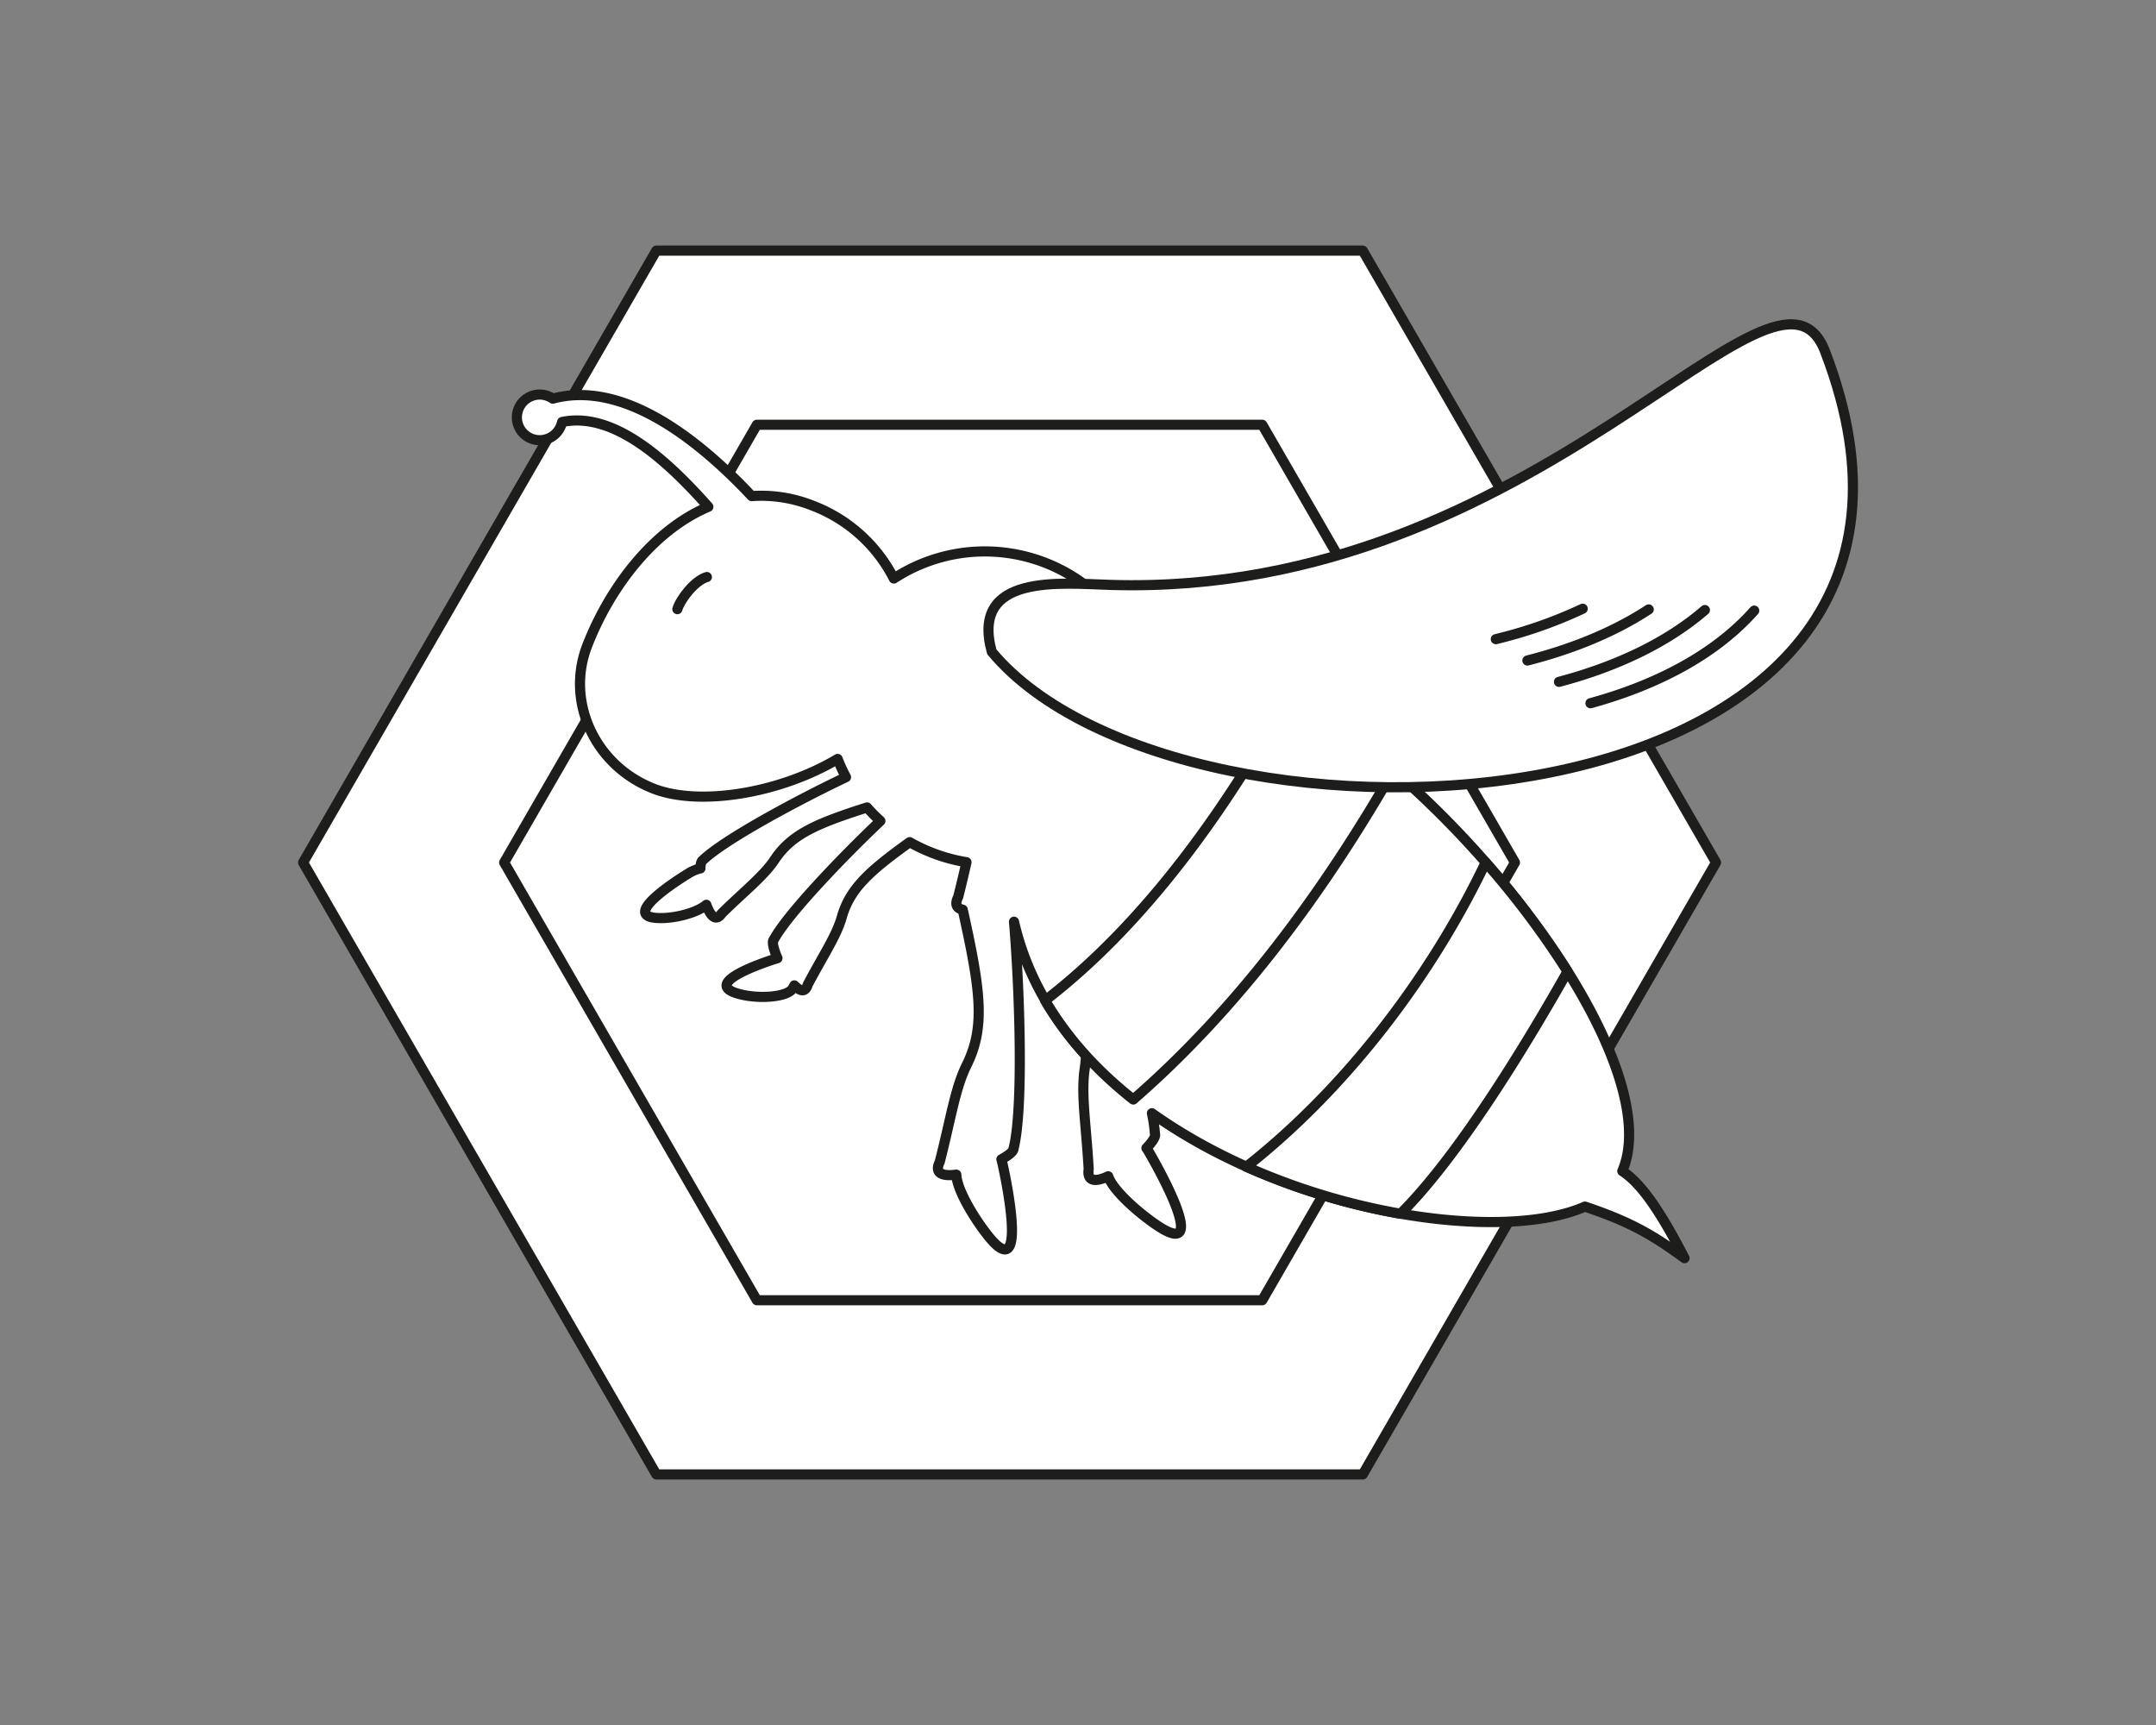
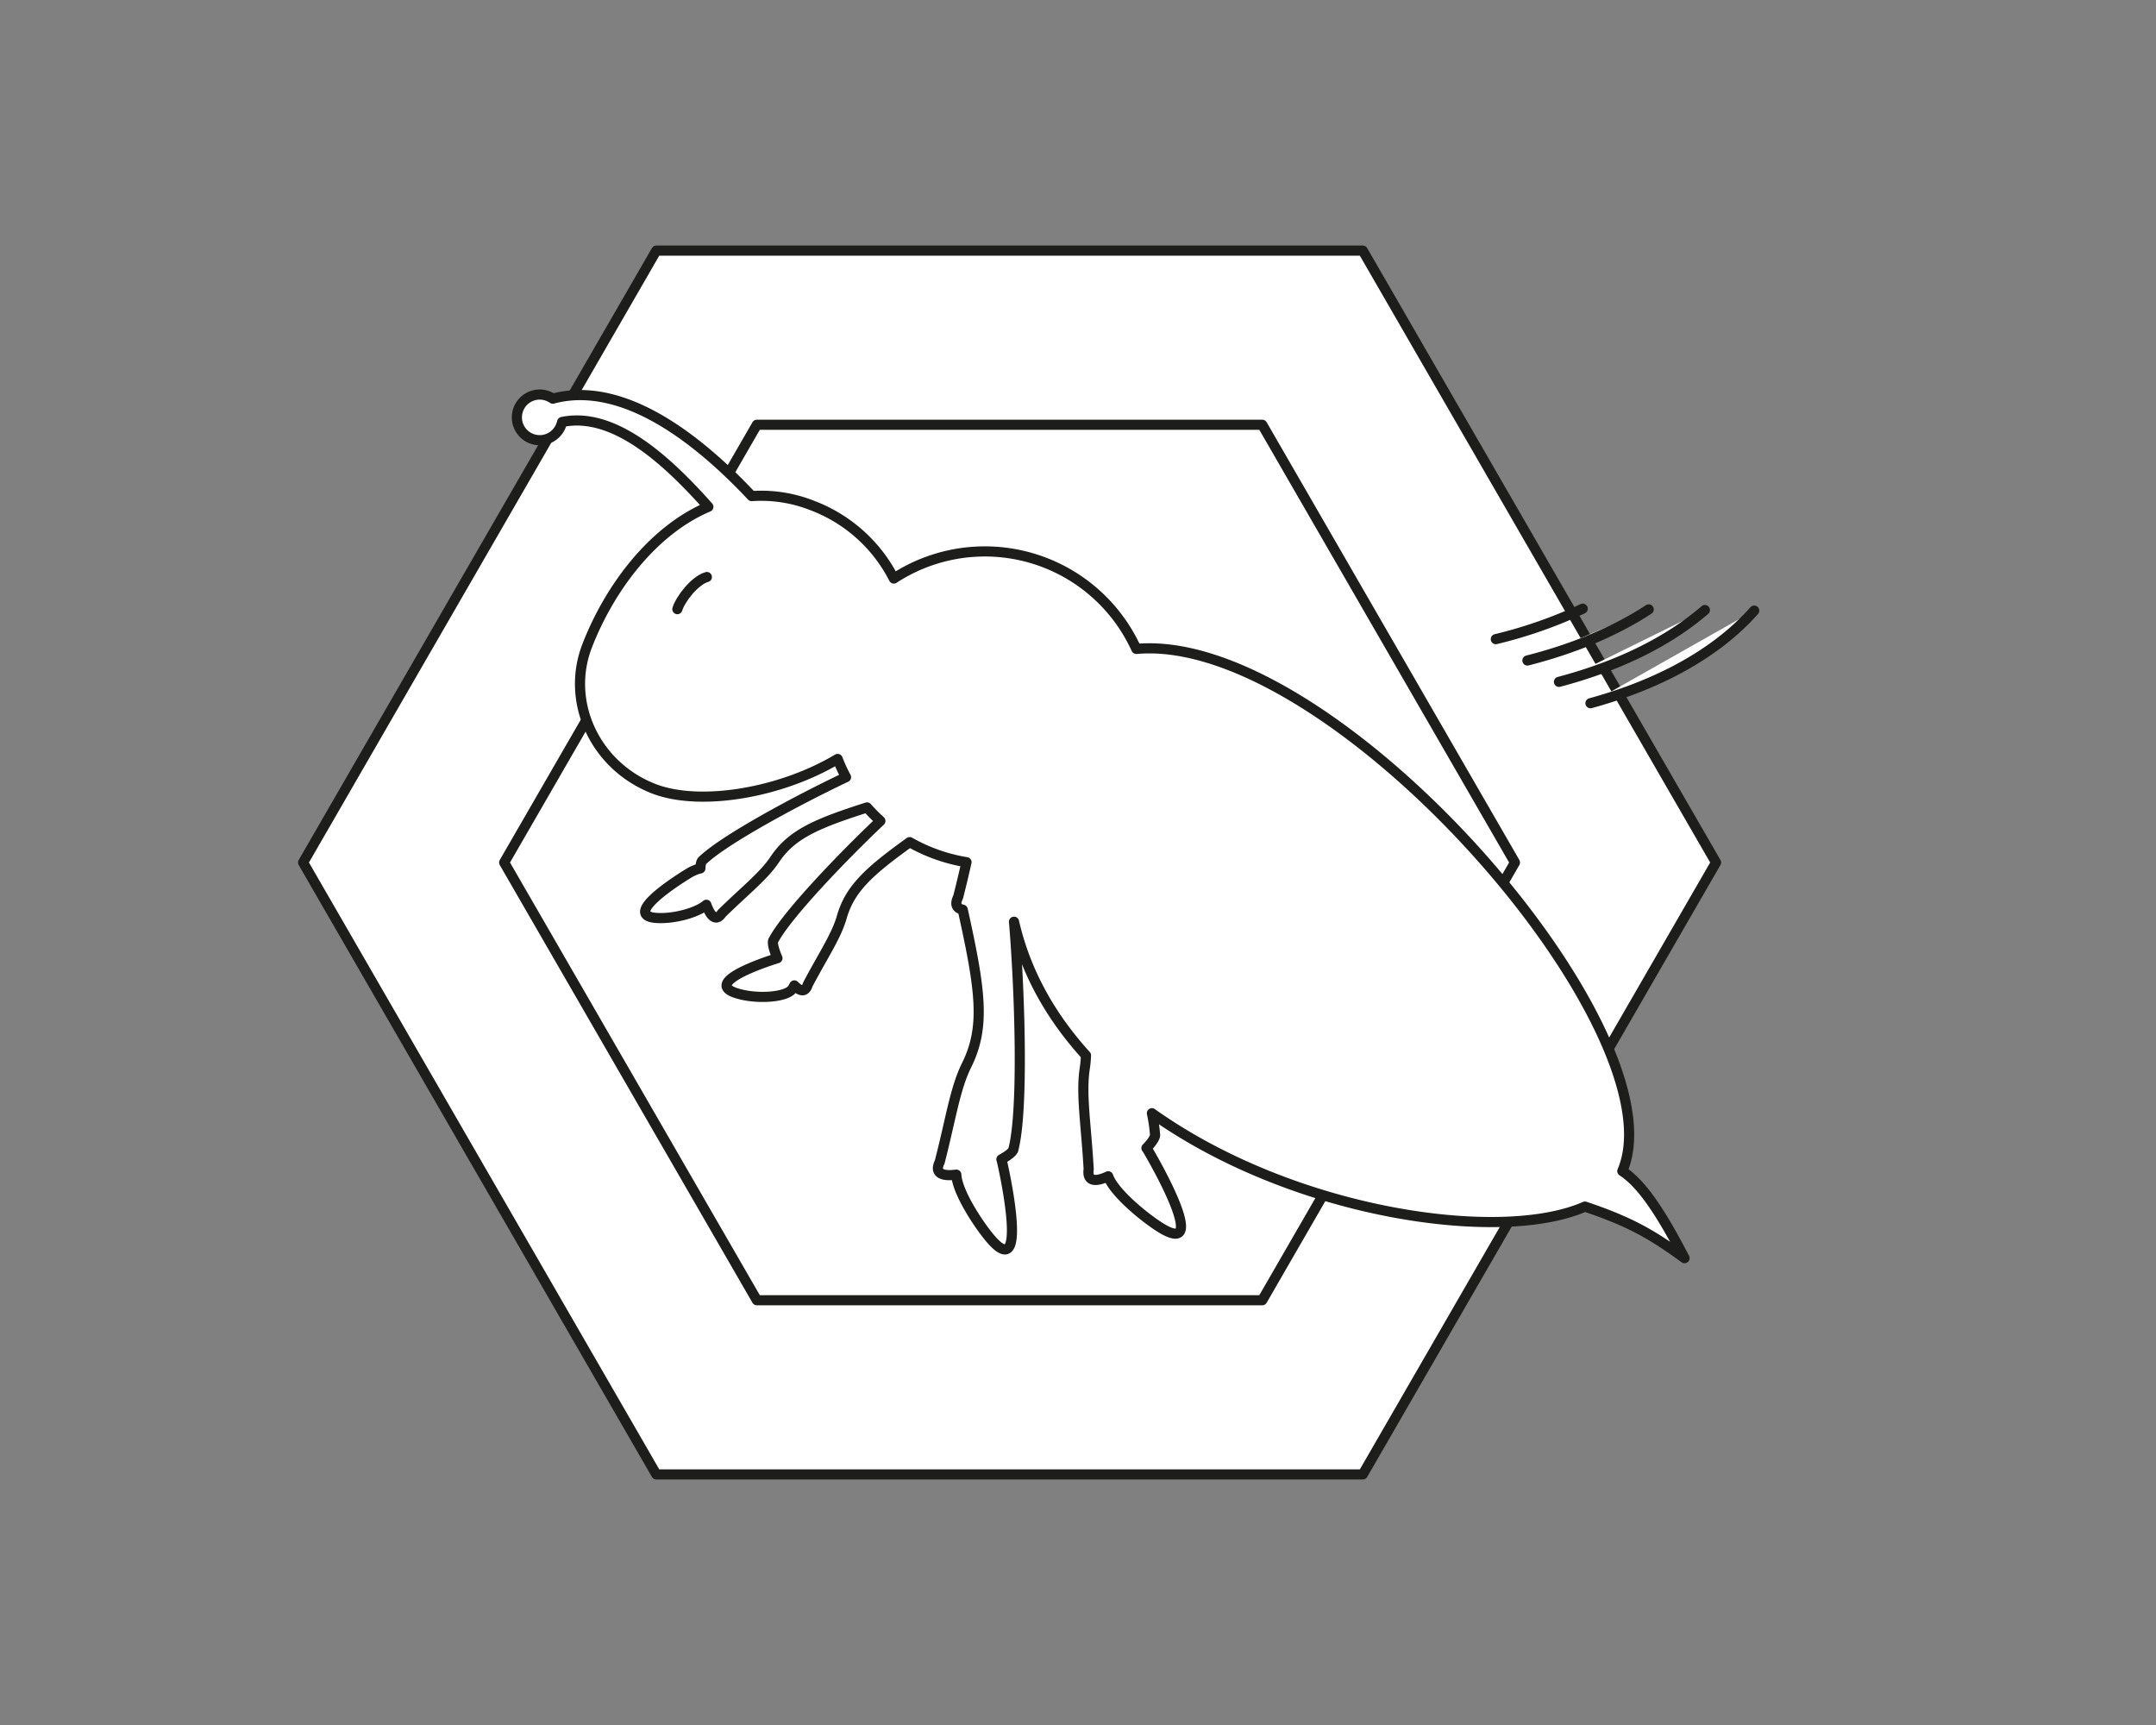
<svg xmlns="http://www.w3.org/2000/svg" id="_1" data-name="1" viewBox="0 0 850.39 680.31">
  <rect x="0" y="0" width="850.39" height="680.31" fill="#808080" stroke="none" />
  <defs>
    <style>.cls-1{fill:#fff;stroke:#1d1d1b;stroke-linecap:round;stroke-linejoin:round;stroke-width:4px;}</style>
  </defs>
  <polygon class="cls-1" points="537.52 98.84 676.85 340.16 537.53 581.48 258.87 581.48 119.55 340.16 258.87 98.84 537.52 98.84" />
  <polygon class="cls-1" points="497.87 167.52 298.53 167.52 198.86 340.16 298.53 512.79 497.87 512.79 597.54 340.16 497.87 167.52" />
  <path class="cls-1" d="M272.48,343.92a15.34,15.34,0,0,1,3.77-1.44c.07-1.69.37-2.88.93-3.19,8.16-7.93,36.68-23.38,56.51-32.79a62,62,0,0,1-3.3-7.18c-22.73,13.56-54.41,18.75-72.5,11.75-23.11-8.95-34.89-34.17-26.31-56.35,8.78-22.68,25.83-45.54,47.81-54.85-15.85-17.81-37-37.73-57.66-33.45a6.94,6.94,0,0,1-.33,1.07,9,9,0,1,1-5.26-11.27,9.38,9.38,0,0,1,1.91,1c28.34-7.59,58.44,17.14,78.44,38.43a54.76,54.76,0,0,1,24.07,3.78,59.85,59.85,0,0,1,32,28.73,65.64,65.64,0,0,1,95.64,27.76c78.08-7,215.23,151.26,191.69,205.94,6.37,4.19,13.47,12.88,24.54,34.34-12.6-9.18-21.13-14.23-39.28-20.34-33.26,14.69-114.83,3-170.8-36.82a60.39,60.39,0,0,1,1.2,8.17c.37,1-1,3.16-3.36,5.58.13.18.27.36.4.56.38.56,25.27,42.74,5.78,31.18-6-3.55-19-14-21.26-20.62-4.8,2.25-8.45,2.27-7.7-2.83-1-17.64-3.09-29.44-1.56-39.63a47.43,47.43,0,0,0,.5-5.22c-13.63-15-23.76-32.51-28.39-52.72,2.42,29.24,3.67,74.39-.19,89.5,0,1.09-1.9,2.64-4.79,4.21.05.15.1.29.14.44.2.64,11.15,48.38-3.92,31.46-4.58-5.13-13.7-18.79-14-25.86-5.3.71-8.83-.38-6.55-5,4.41-17.11,6.05-29,10.63-38.21,7.52-15.18,5.44-29.72-1.55-61.28-2.32-.5-3.29-2-1.8-5,1.28-5,2.34-9.56,3.29-13.73a66.57,66.57,0,0,1-13.42-3.65,67.29,67.29,0,0,1-9-4.26c-16.27,11.69-23.61,18.49-26.79,29.61-2.12,7.41-7.19,14.8-13.37,26.49-1,3.31-3.05,2.74-5.32.4-.24.46-.48.88-.7,1.25-2.06,3.47-14.19,4.39-22.27,1.78-12.71-4.11,10.4-11.94,16.3-13.77-1.49-3.44-2.25-6.44-1.49-7.23,5.15-9.7,26.23-31.85,42.09-46.89a63,63,0,0,1-5.26-5.33c-20.38,6.51-29.83,10.69-36.47,20.62-4.29,6.41-11.37,11.9-20.82,21.14-2.35,3.49-4.53,1-6.09-3.37-3.59,3.09-12.69,5.65-19.69,5.19C243.9,361,271.64,344.36,272.48,343.92Z" />
-   <path class="cls-1" d="M412.24,394.56c39-30,71.07-74.62,96.39-120.56l41,29.84C521.73,352.39,488,398,447,433.63c-13.84-10.92-25.83-23.83-34.78-39.07Zm79.35,65.59a262.26,262.26,0,0,0,60.81,18.54c22.33-22.2,48.37-64.55,65.88-95.55a342.74,342.74,0,0,0-32.29-43C564.58,385,530.94,429.25,491.59,460.15Z" />
-   <path class="cls-1" d="M719.86,138.61c-19.57-51-112.58,97.13-281.75,92.07-19.8-.59-55.5-4.67-46.91,26.39C466.23,347.08,794.6,333.32,719.86,138.61Z" />
  <path class="cls-1" d="M278.81,227.57c-4.79,1.35-10.44,8.71-11.64,12.67" />
  <path class="cls-1" d="M627.33,277.34c26.23-7.2,49.21-19.2,64.58-36.52M590,252.07a179.07,179.07,0,0,0,34.26-12m-21.8,20.42c17.75-4.52,34.13-11.18,47.84-20.14m-35.39,28.56c22.32-5.9,42.38-15.24,57.55-28.32" />
</svg>